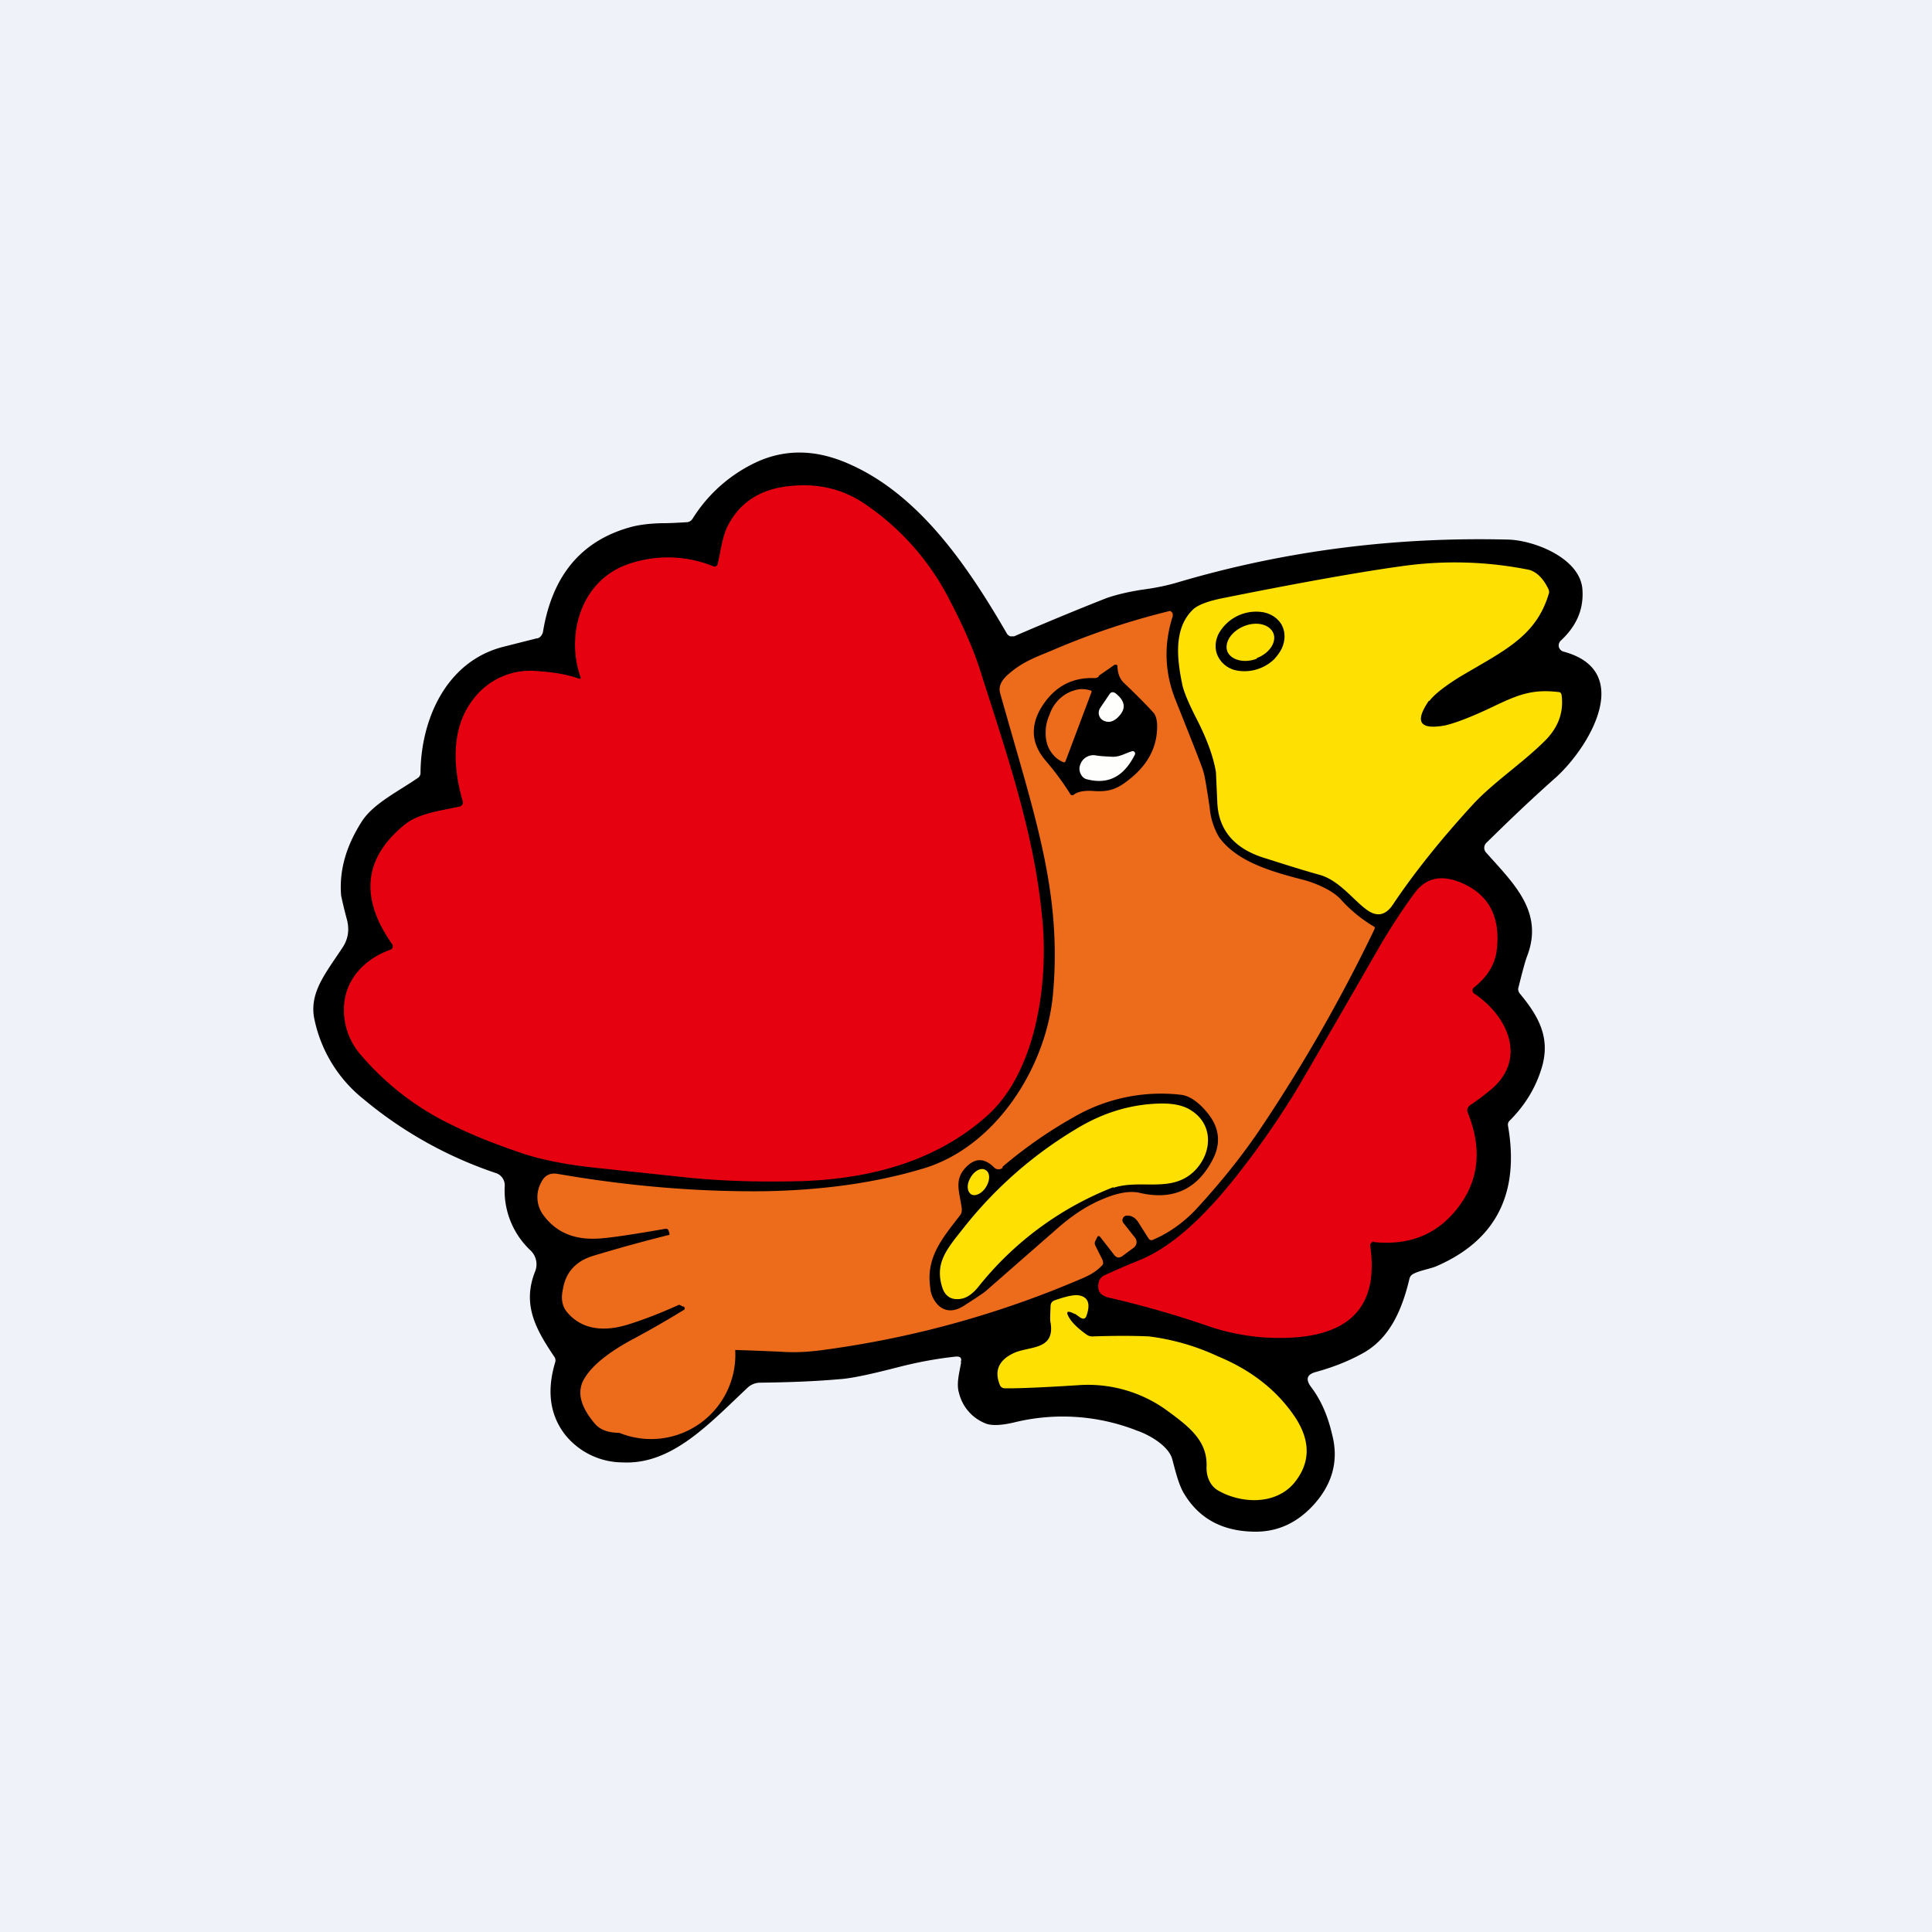
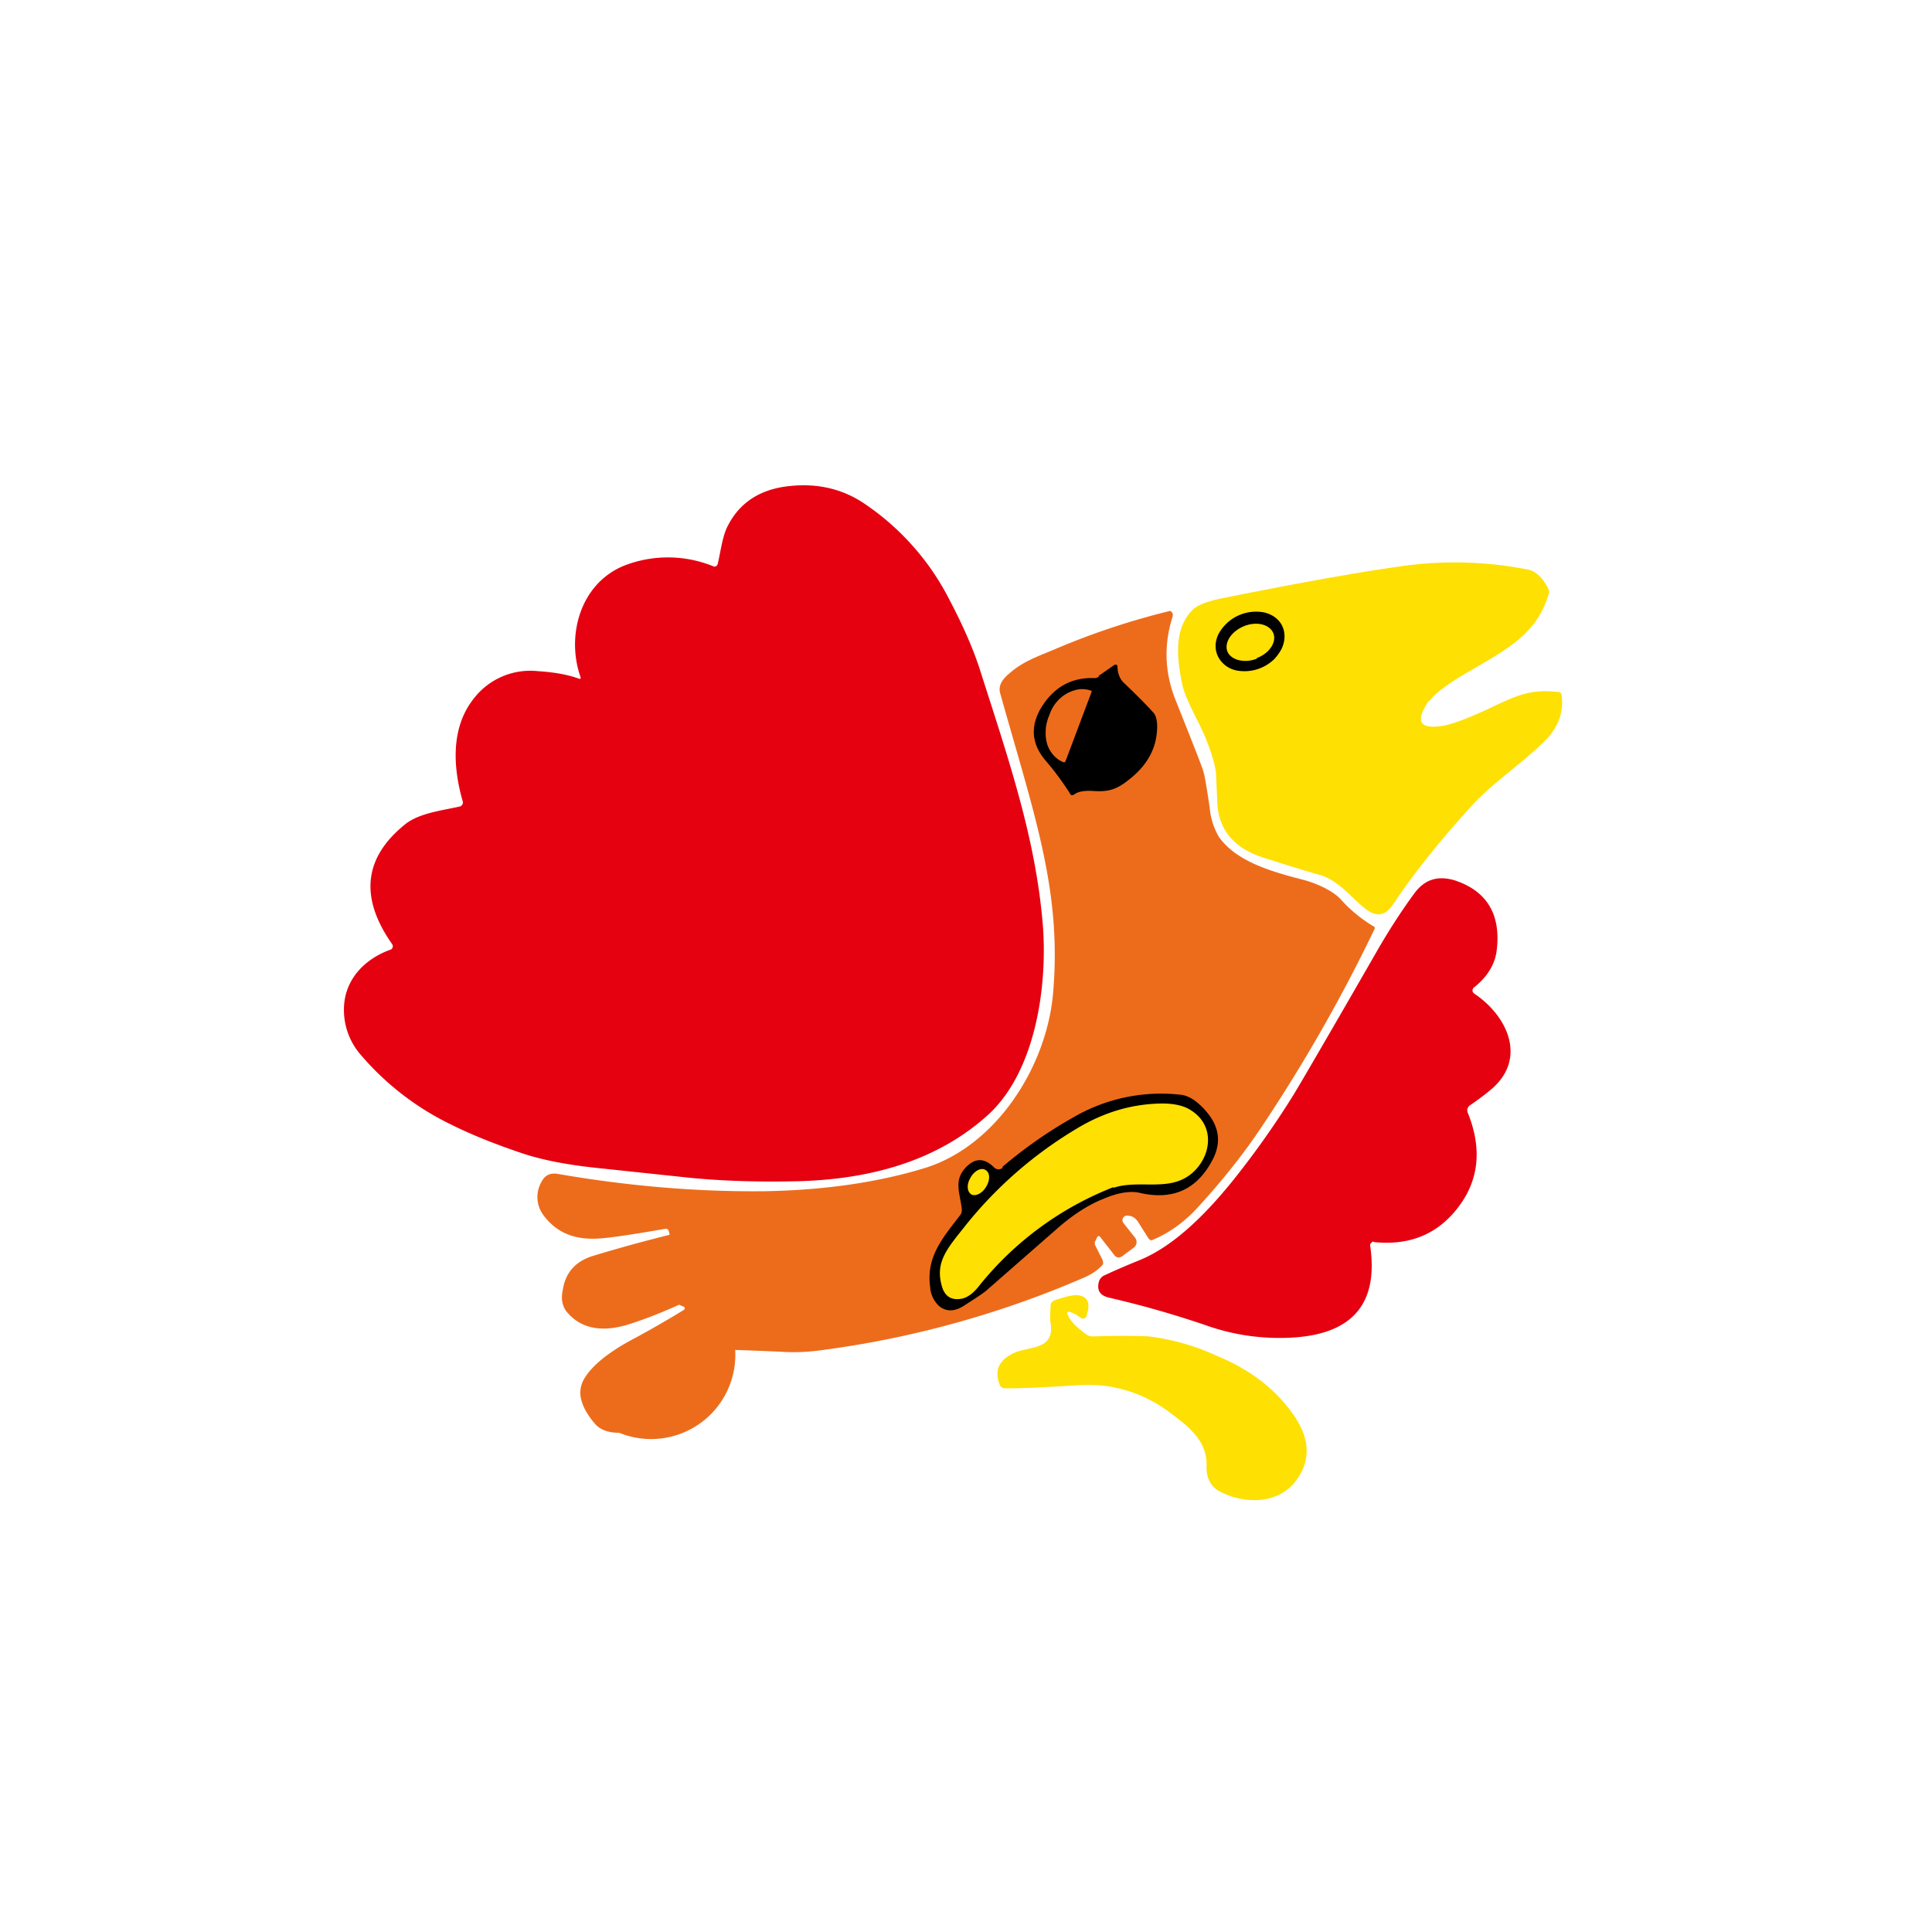
<svg xmlns="http://www.w3.org/2000/svg" viewBox="0 0 55.5 55.5">
-   <path d="M 0,0 H 55.5 V 55.5 H 0 Z" fill="rgb(239, 242, 248)" />
-   <path d="M 27.6,39.125 C 27.64,39.01 27.58,38.96 27.46,38.97 C 26.89,39.03 26.32,39.14 25.78,39.28 C 25,39.48 24.45,39.6 24.11,39.62 C 23.44,39.68 22.68,39.71 21.83,39.72 A 0.53,0.53 0 0,0 21.48,39.86 C 20.38,40.89 19.31,42.08 17.89,42.01 A 2.13,2.13 0 0,1 16.23,41.21 C 15.8,40.65 15.7,39.96 15.95,39.13 A 0.18,0.18 0 0,0 15.92,38.97 C 15.38,38.17 15,37.47 15.37,36.53 A 0.55,0.55 0 0,0 15.25,35.93 A 2.36,2.36 0 0,1 14.5,34.06 A 0.37,0.37 0 0,0 14.25,33.7 A 11.76,11.76 0 0,1 10.45,31.58 A 3.97,3.97 0 0,1 9.02,29.22 C 8.9,28.49 9.36,27.95 9.84,27.22 C 10,26.98 10.04,26.72 9.97,26.43 A 12.7,12.7 0 0,1 9.8,25.73 C 9.74,25.03 9.93,24.33 10.38,23.62 C 10.7,23.1 11.4,22.76 12,22.35 A 0.17,0.17 0 0,0 12.08,22.2 C 12.09,20.68 12.81,19 14.46,18.58 L 15.41,18.34 C 15.46,18.34 15.51,18.31 15.54,18.27 A 0.26,0.26 0 0,0 15.6,18.14 C 15.87,16.51 16.72,15.51 18.16,15.13 C 18.36,15.08 18.63,15.04 19,15.03 C 19.31,15.03 19.56,15.01 19.75,15 C 19.81,14.99 19.85,14.96 19.89,14.91 A 4.3,4.3 0 0,1 21.81,13.24 C 22.61,12.9 23.45,12.92 24.35,13.31 C 26.4,14.19 27.8,16.26 28.93,18.21 C 28.95,18.24 28.98,18.26 29.02,18.28 H 29.13 C 30.29,17.78 31.18,17.42 31.79,17.18 C 32.08,17.08 32.42,17 32.81,16.94 C 33.19,16.89 33.53,16.82 33.83,16.73 C 36.87,15.83 40.03,15.42 43.3,15.5 C 44.06,15.51 45.43,16.04 45.46,16.97 C 45.49,17.52 45.28,17.99 44.84,18.4 A 0.19,0.19 0 0,0 44.78,18.58 A 0.19,0.19 0 0,0 44.92,18.72 C 46.95,19.27 45.68,21.43 44.71,22.32 C 43.92,23.02 43.25,23.67 42.69,24.22 A 0.2,0.2 0 0,0 42.69,24.49 C 43.48,25.38 44.37,26.2 43.86,27.49 C 43.81,27.63 43.73,27.92 43.62,28.37 C 43.6,28.43 43.62,28.48 43.65,28.53 C 44.19,29.18 44.55,29.8 44.29,30.67 C 44.11,31.27 43.79,31.77 43.37,32.19 A 0.16,0.16 0 0,0 43.32,32.34 C 43.66,34.29 42.97,35.64 41.25,36.38 C 41.08,36.45 40.77,36.5 40.59,36.6 A 0.2,0.2 0 0,0 40.49,36.73 C 40.28,37.61 39.93,38.46 39.12,38.89 C 38.72,39.11 38.28,39.28 37.81,39.41 C 37.54,39.48 37.5,39.62 37.66,39.84 C 37.92,40.18 38.13,40.62 38.26,41.18 C 38.46,41.91 38.3,42.58 37.78,43.18 C 37.3,43.73 36.72,44.01 36.04,44 C 35.11,43.99 34.44,43.62 34.01,42.9 C 33.85,42.63 33.76,42.23 33.67,41.9 C 33.55,41.51 32.97,41.2 32.67,41.1 A 5.83,5.83 0 0,0 29.14,40.86 C 28.76,40.95 28.48,40.96 28.31,40.89 A 1.26,1.26 0 0,1 27.55,40.02 C 27.47,39.76 27.55,39.47 27.61,39.14 Z" />
  <path d="M 16.63,19.485 A 0.03,0.03 0 0,0 16.67,19.5 L 16.68,19.48 V 19.46 C 16.25,18.25 16.68,16.72 17.98,16.23 A 3.46,3.46 0 0,1 20.52,16.28 A 0.11,0.11 0 0,0 20.62,16.19 C 20.7,15.86 20.75,15.4 20.91,15.1 C 21.26,14.42 21.86,14.04 22.71,13.96 C 23.5,13.88 24.21,14.05 24.82,14.46 A 7.35,7.35 0 0,1 27.28,17.24 C 27.69,18.02 27.98,18.7 28.16,19.27 C 29,21.9 29.76,24.11 29.96,26.61 C 30.09,28.37 29.74,30.79 28.38,32.03 C 26.91,33.36 25.01,33.86 23.03,33.93 C 21.85,33.96 20.77,33.93 19.78,33.83 L 17.14,33.55 C 16.28,33.46 15.57,33.32 15,33.13 C 14.2,32.86 13.53,32.59 12.97,32.31 A 7.95,7.95 0 0,1 10.32,30.25 A 1.96,1.96 0 0,1 9.88,29 C 9.88,28.16 10.46,27.55 11.22,27.28 A 0.1,0.1 0 0,0 11.28,27.21 A 0.1,0.1 0 0,0 11.27,27.13 C 10.32,25.78 10.45,24.63 11.65,23.67 C 12.05,23.36 12.66,23.29 13.2,23.17 A 0.12,0.12 0 0,0 13.29,23.01 C 13.01,22.03 12.95,20.91 13.6,20.08 A 2.05,2.05 0 0,1 15.45,19.28 C 15.92,19.31 16.32,19.38 16.64,19.5 Z" fill="rgb(229, 1, 16)" />
  <path d="M 41.05,20.125 C 40.63,20.74 40.78,20.97 41.51,20.84 C 41.81,20.77 42.26,20.6 42.87,20.31 C 43.6,19.96 44.01,19.79 44.77,19.88 C 44.82,19.88 44.85,19.91 44.86,19.97 C 44.92,20.44 44.78,20.85 44.44,21.22 C 43.81,21.87 42.94,22.44 42.34,23.08 C 41.42,24.08 40.64,25.05 40.01,25.99 C 39.81,26.29 39.56,26.35 39.27,26.14 C 38.9,25.88 38.49,25.31 37.94,25.14 C 37.36,24.98 36.81,24.8 36.27,24.63 C 35.45,24.36 35.01,23.84 34.97,23.07 L 34.93,22.18 C 34.86,21.76 34.69,21.28 34.41,20.72 C 34.15,20.22 34,19.86 33.96,19.65 C 33.81,18.92 33.71,18.05 34.27,17.51 C 34.42,17.37 34.72,17.26 35.19,17.17 C 37.53,16.7 39.21,16.41 40.23,16.27 A 10.8,10.8 0 0,1 43.93,16.37 C 44.14,16.43 44.33,16.61 44.48,16.92 C 44.5,16.96 44.51,17.02 44.49,17.06 C 44.12,18.31 43.16,18.71 41.91,19.46 C 41.48,19.73 41.19,19.96 41.06,20.14 Z" fill="rgb(254, 224, 2)" />
  <path d="M 19.63,37.525 L 19.61,37.53 A 1.64,1.64 0 0,0 19.51,37.48 C 18.98,37.72 18.49,37.91 18.04,38.05 C 17.39,38.25 16.72,38.23 16.27,37.67 C 16.15,37.51 16.11,37.3 16.17,37.04 C 16.25,36.54 16.55,36.22 17.06,36.07 C 17.92,35.81 18.64,35.62 19.2,35.48 C 19.23,35.48 19.24,35.46 19.23,35.43 L 19.21,35.36 C 19.19,35.31 19.16,35.29 19.11,35.3 C 18.08,35.48 17.44,35.57 17.18,35.58 C 16.49,35.62 15.98,35.4 15.62,34.92 A 0.87,0.87 0 0,1 15.55,33.96 C 15.65,33.76 15.8,33.69 16.01,33.72 C 18.08,34.08 20.07,34.24 21.96,34.22 C 23.67,34.19 25.21,33.97 26.58,33.55 C 28.62,32.91 30.06,30.65 30.25,28.55 C 30.51,25.6 29.72,23.44 28.73,19.91 C 28.68,19.72 28.76,19.54 28.99,19.35 C 29.41,18.98 29.84,18.85 30.35,18.63 A 21.32,21.32 0 0,1 33.61,17.55 A 0.13,0.13 0 0,1 33.69,17.64 V 17.7 C 33.43,18.5 33.45,19.31 33.77,20.11 C 34.29,21.41 34.56,22.1 34.57,22.17 C 34.6,22.25 34.66,22.59 34.75,23.2 A 2,2 0 0,0 35.02,24.05 C 35.53,24.75 36.49,25.03 37.46,25.28 C 37.76,25.36 38.26,25.56 38.51,25.83 A 4.06,4.06 0 0,0 39.49,26.63 V 26.68 A 46.08,46.08 0 0,1 36.29,32.3 C 35.73,33.15 35.07,33.97 34.33,34.77 C 33.98,35.13 33.58,35.42 33.13,35.61 C 33.08,35.64 33.03,35.63 32.99,35.57 L 32.73,35.16 C 32.64,35 32.53,34.92 32.38,34.92 A 0.13,0.13 0 0,0 32.26,34.99 A 0.13,0.13 0 0,0 32.27,35.13 L 32.61,35.56 A 0.2,0.2 0 0,1 32.57,35.84 L 32.26,36.07 C 32.16,36.15 32.07,36.14 32,36.04 L 31.61,35.54 C 31.57,35.49 31.53,35.5 31.51,35.56 L 31.46,35.66 A 0.14,0.14 0 0,0 31.46,35.77 L 31.68,36.21 L 31.69,36.29 C 31.69,36.32 31.67,36.34 31.65,36.36 C 31.51,36.51 31.33,36.62 31.12,36.71 A 28.2,28.2 0 0,1 23.72,38.77 C 23.25,38.84 22.82,38.86 22.42,38.83 A 102.65,102.65 0 0,0 21.12,38.78 A 2.42,2.42 0 0,1 17.79,41.16 C 17.49,41.16 17.25,41.08 17.1,40.91 C 16.9,40.68 16.76,40.45 16.7,40.22 A 0.78,0.78 0 0,1 16.8,39.58 C 17.06,39.15 17.65,38.75 18.2,38.46 A 29.1,29.1 0 0,0 19.66,37.62 L 19.67,37.59 V 37.56 L 19.64,37.54 Z" fill="rgb(237, 108, 28)" />
  <path d="M 36.82,17.955 C 36.88,18.07 36.9,18.17 36.9,18.29 C 36.9,18.4 36.87,18.52 36.82,18.63 C 36.77,18.73 36.7,18.83 36.61,18.93 A 1.23,1.23 0 0,1 35.52,19.26 A 0.76,0.76 0 0,1 34.99,18.86 A 0.68,0.68 0 0,1 34.92,18.56 C 34.92,18.44 34.95,18.33 35,18.22 A 1.23,1.23 0 0,1 36.3,17.59 C 36.54,17.64 36.73,17.78 36.83,17.97 Z" />
  <path d="M 36.1,18.905 C 36.47,18.77 36.68,18.44 36.58,18.19 C 36.47,17.93 36.09,17.84 35.73,17.99 C 35.37,18.14 35.16,18.46 35.26,18.72 C 35.37,18.97 35.76,19.06 36.11,18.92 Z" fill="rgb(254, 224, 2)" />
  <path d="M 31.56,19.415 L 32,19.11 A 0.07,0.07 0 0,1 32.1,19.12 V 19.15 C 32.11,19.35 32.17,19.51 32.29,19.62 C 32.71,20.02 32.99,20.31 33.15,20.49 C 33.2,20.56 33.23,20.66 33.24,20.8 C 33.26,21.42 33,21.95 32.44,22.39 C 32.09,22.67 31.86,22.76 31.37,22.72 C 31.14,22.71 30.97,22.74 30.86,22.82 C 30.81,22.86 30.76,22.85 30.74,22.8 A 8.15,8.15 0 0,0 30.02,21.83 C 29.64,21.37 29.6,20.89 29.88,20.38 C 30.24,19.76 30.76,19.45 31.45,19.48 A 0.2,0.2 0 0,0 31.57,19.43 Z" />
  <path d="M 30.59,21.875 A 0.02,0.02 0 0,1 30.57,21.9 H 30.56 A 0.73,0.73 0 0,1 30.27,21.7 A 0.87,0.87 0 0,1 30.09,21.4 A 1.08,1.08 0 0,1 30.04,21 C 30.04,20.87 30.07,20.74 30.12,20.6 L 30.15,20.53 A 1.1,1.1 0 0,1 30.65,19.92 C 30.76,19.86 30.88,19.82 31,19.8 C 31.11,19.79 31.23,19.8 31.34,19.84 H 31.35 V 19.85 L 31.36,19.86 V 19.87 L 30.6,21.89 Z" fill="rgb(237, 108, 28)" />
-   <path d="M 32.02,19.895 C 32.3,20.11 32.35,20.31 32.19,20.52 C 32.05,20.7 31.9,20.77 31.75,20.72 A 0.25,0.25 0 0,1 31.58,20.57 A 0.26,0.26 0 0,1 31.61,20.33 L 31.88,19.93 C 31.92,19.88 31.98,19.87 32.03,19.91 Z M 31.97,21.74 C 32.18,21.74 32.32,21.64 32.52,21.58 A 0.07,0.07 0 0,1 32.59,21.6 A 0.07,0.07 0 0,1 32.6,21.68 C 32.28,22.32 31.82,22.55 31.2,22.38 A 0.26,0.26 0 0,1 31.06,22.26 A 0.33,0.33 0 0,1 31.03,21.97 A 0.4,0.4 0 0,1 31.48,21.7 C 31.58,21.72 31.75,21.73 31.98,21.74 Z" fill="rgb(254, 254, 253)" />
  <path d="M 39.45,35.665 A 0.1,0.1 0 0,0 39.39,35.71 L 39.36,35.74 V 35.78 C 39.6,37.42 38.88,38.3 37.19,38.42 A 6.32,6.32 0 0,1 34.61,38.06 A 28.4,28.4 0 0,0 31.87,37.28 C 31.6,37.22 31.5,37.07 31.57,36.81 A 0.29,0.29 0 0,1 31.74,36.63 C 32.24,36.4 32.59,36.26 32.76,36.19 C 33.82,35.75 34.78,34.71 35.46,33.86 A 25.3,25.3 0 0,0 37.19,31.4 C 37.37,31.1 38.19,29.7 39.62,27.21 C 39.96,26.63 40.3,26.11 40.64,25.65 C 40.94,25.25 41.32,25.15 41.79,25.29 C 42.7,25.59 43.11,26.25 43,27.26 C 42.96,27.68 42.74,28.05 42.35,28.36 A 0.12,0.12 0 0,0 42.3,28.46 A 0.12,0.12 0 0,0 42.36,28.55 C 43.31,29.19 43.88,30.42 42.83,31.3 C 42.65,31.45 42.45,31.6 42.23,31.75 C 42.15,31.81 42.13,31.89 42.17,31.98 C 42.57,32.98 42.49,33.87 41.92,34.64 C 41.33,35.44 40.52,35.79 39.46,35.68 Z" fill="rgb(229, 1, 16)" />
  <path d="M 28.79,33.525 C 29.42,32.99 30.1,32.51 30.83,32.1 A 5,5 0 0,1 33.93,31.45 C 34.17,31.48 34.42,31.65 34.67,31.95 C 35.04,32.39 35.09,32.86 34.81,33.36 C 34.36,34.19 33.66,34.49 32.71,34.26 C 32.45,34.21 32.11,34.26 31.67,34.45 C 31.23,34.63 30.79,34.92 30.35,35.31 L 28.35,37.06 C 28.29,37.12 28.08,37.26 27.72,37.49 C 27.44,37.68 27.2,37.69 26.99,37.53 A 0.81,0.81 0 0,1 26.72,36.97 C 26.6,36.1 27.09,35.55 27.58,34.91 C 27.62,34.86 27.63,34.81 27.63,34.74 C 27.58,34.27 27.38,33.9 27.76,33.52 C 28.02,33.26 28.28,33.26 28.56,33.54 A 0.18,0.18 0 0,0 28.81,33.54 Z" />
  <path d="M 31.98,34.105 A 9.27,9.27 0 0,0 28.11,36.96 C 27.95,37.16 27.8,37.26 27.66,37.3 C 27.36,37.37 27.16,37.26 27.07,36.99 C 26.84,36.27 27.21,35.87 27.7,35.25 A 11.87,11.87 0 0,1 30.9,32.44 C 31.7,31.95 32.52,31.71 33.38,31.7 C 33.73,31.7 34.01,31.76 34.22,31.9 C 34.85,32.3 34.83,33.08 34.35,33.6 C 33.69,34.3 32.79,33.86 31.99,34.12 Z M 27.88,33.83 C 27.76,34.03 27.78,34.23 27.9,34.31 C 28.02,34.38 28.22,34.28 28.33,34.09 C 28.45,33.89 28.44,33.68 28.31,33.61 C 28.19,33.53 27.99,33.63 27.88,33.83 Z M 30.88,37.75 C 30.65,37.63 30.6,37.67 30.73,37.88 C 30.83,38.03 30.99,38.18 31.23,38.35 A 0.3,0.3 0 0,0 31.41,38.39 C 32.01,38.37 32.54,38.37 33,38.39 A 6.6,6.6 0 0,1 34.98,38.96 C 35.95,39.36 36.68,39.94 37.19,40.69 C 37.66,41.39 37.65,42.03 37.17,42.61 C 36.62,43.25 35.63,43.19 34.98,42.81 C 34.77,42.68 34.65,42.43 34.66,42.13 C 34.69,41.41 34.18,41 33.58,40.56 A 3.86,3.86 0 0,0 31,39.79 C 29.77,39.87 29.05,39.89 28.85,39.88 A 0.15,0.15 0 0,1 28.72,39.78 C 28.56,39.38 28.69,39.08 29.1,38.88 C 29.54,38.66 30.31,38.81 30.18,38 C 30.16,37.93 30.17,37.76 30.18,37.5 C 30.19,37.43 30.22,37.39 30.28,37.36 C 30.62,37.24 30.85,37.19 30.98,37.21 C 31.25,37.25 31.33,37.44 31.22,37.77 C 31.19,37.89 31.12,37.91 31.02,37.84 L 30.88,37.74 Z" fill="rgb(254, 224, 2)" />
</svg>